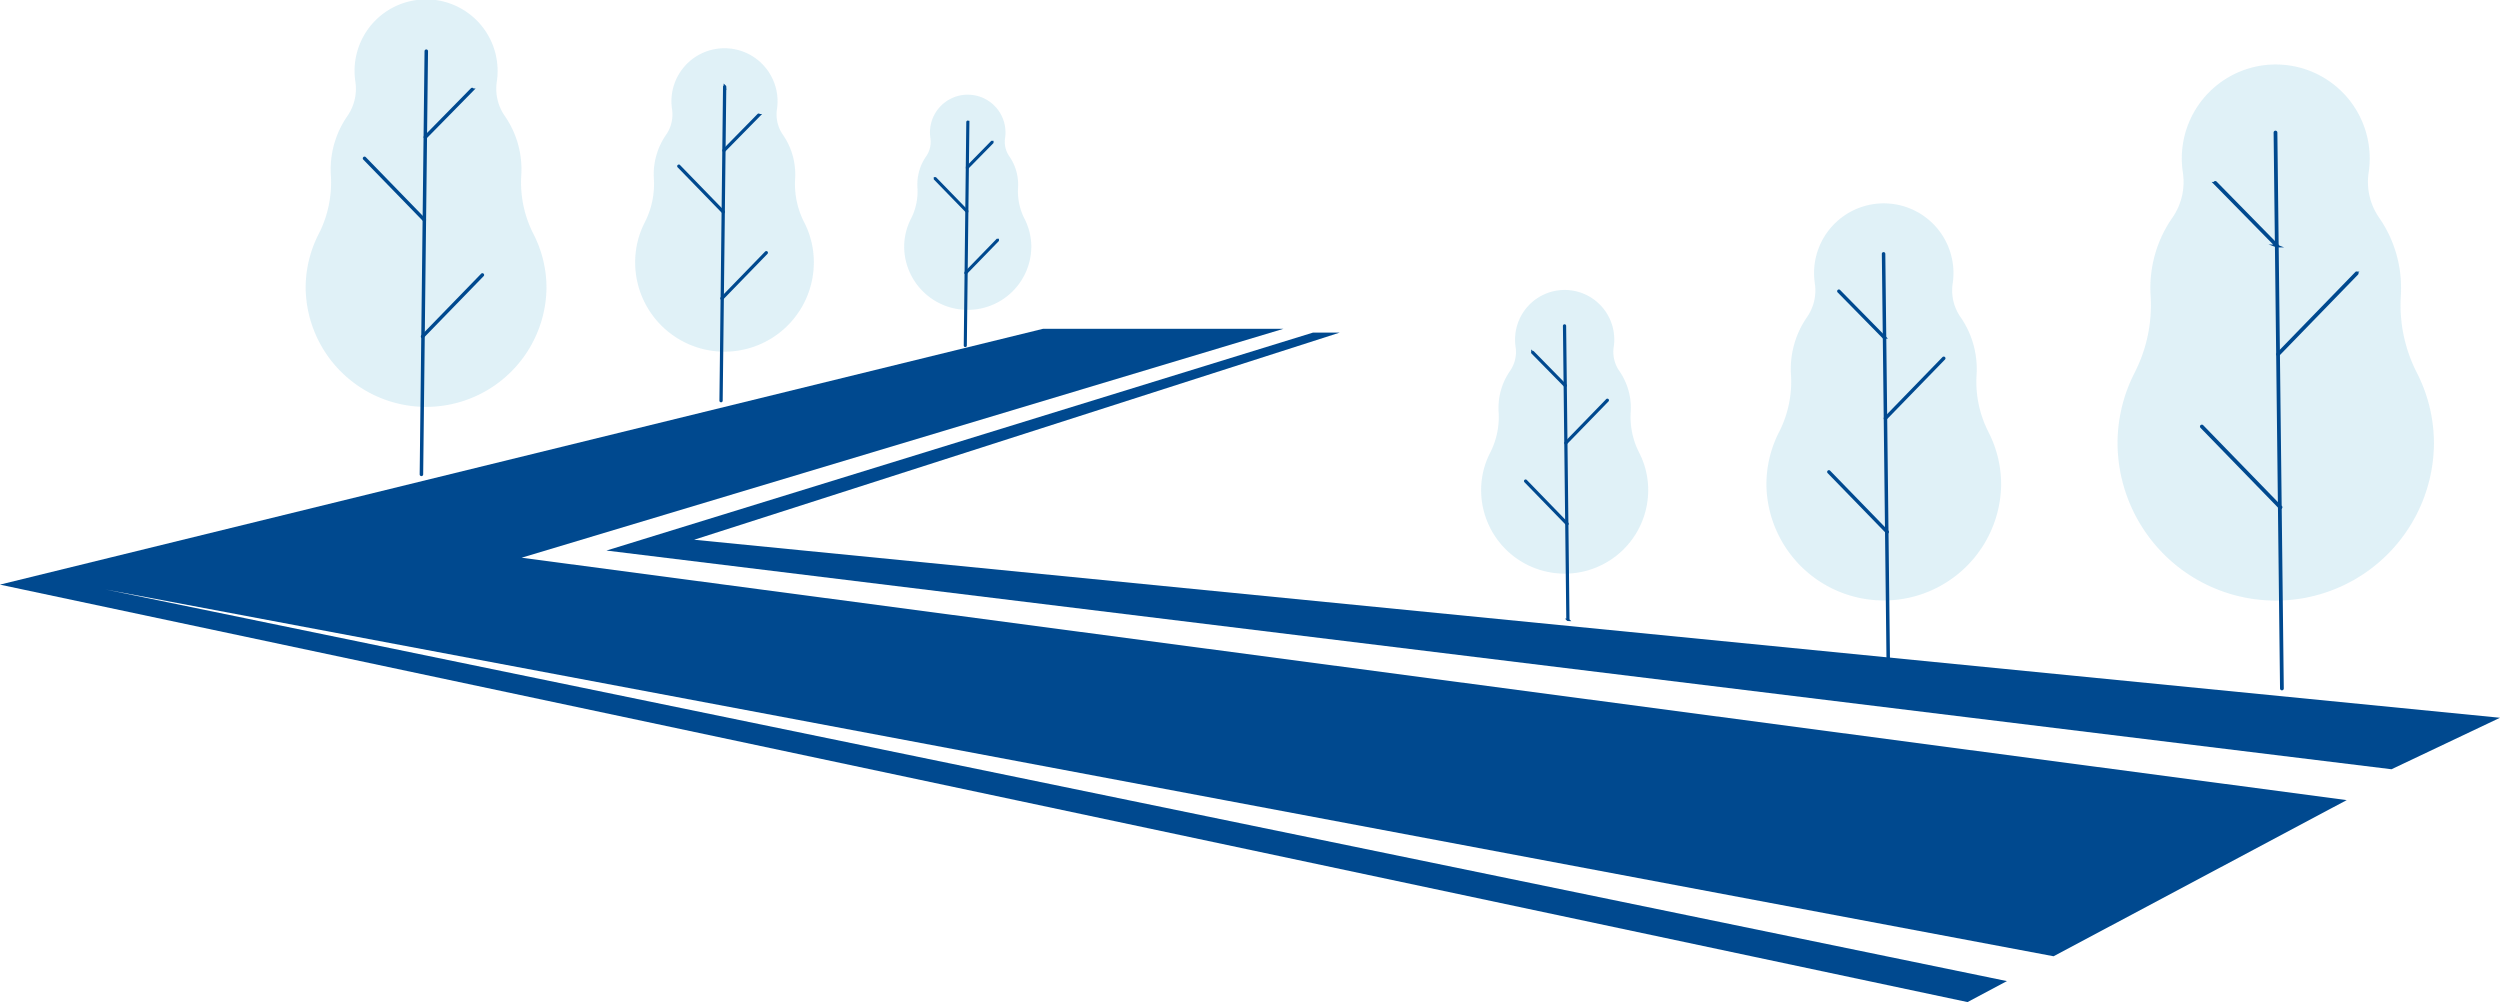
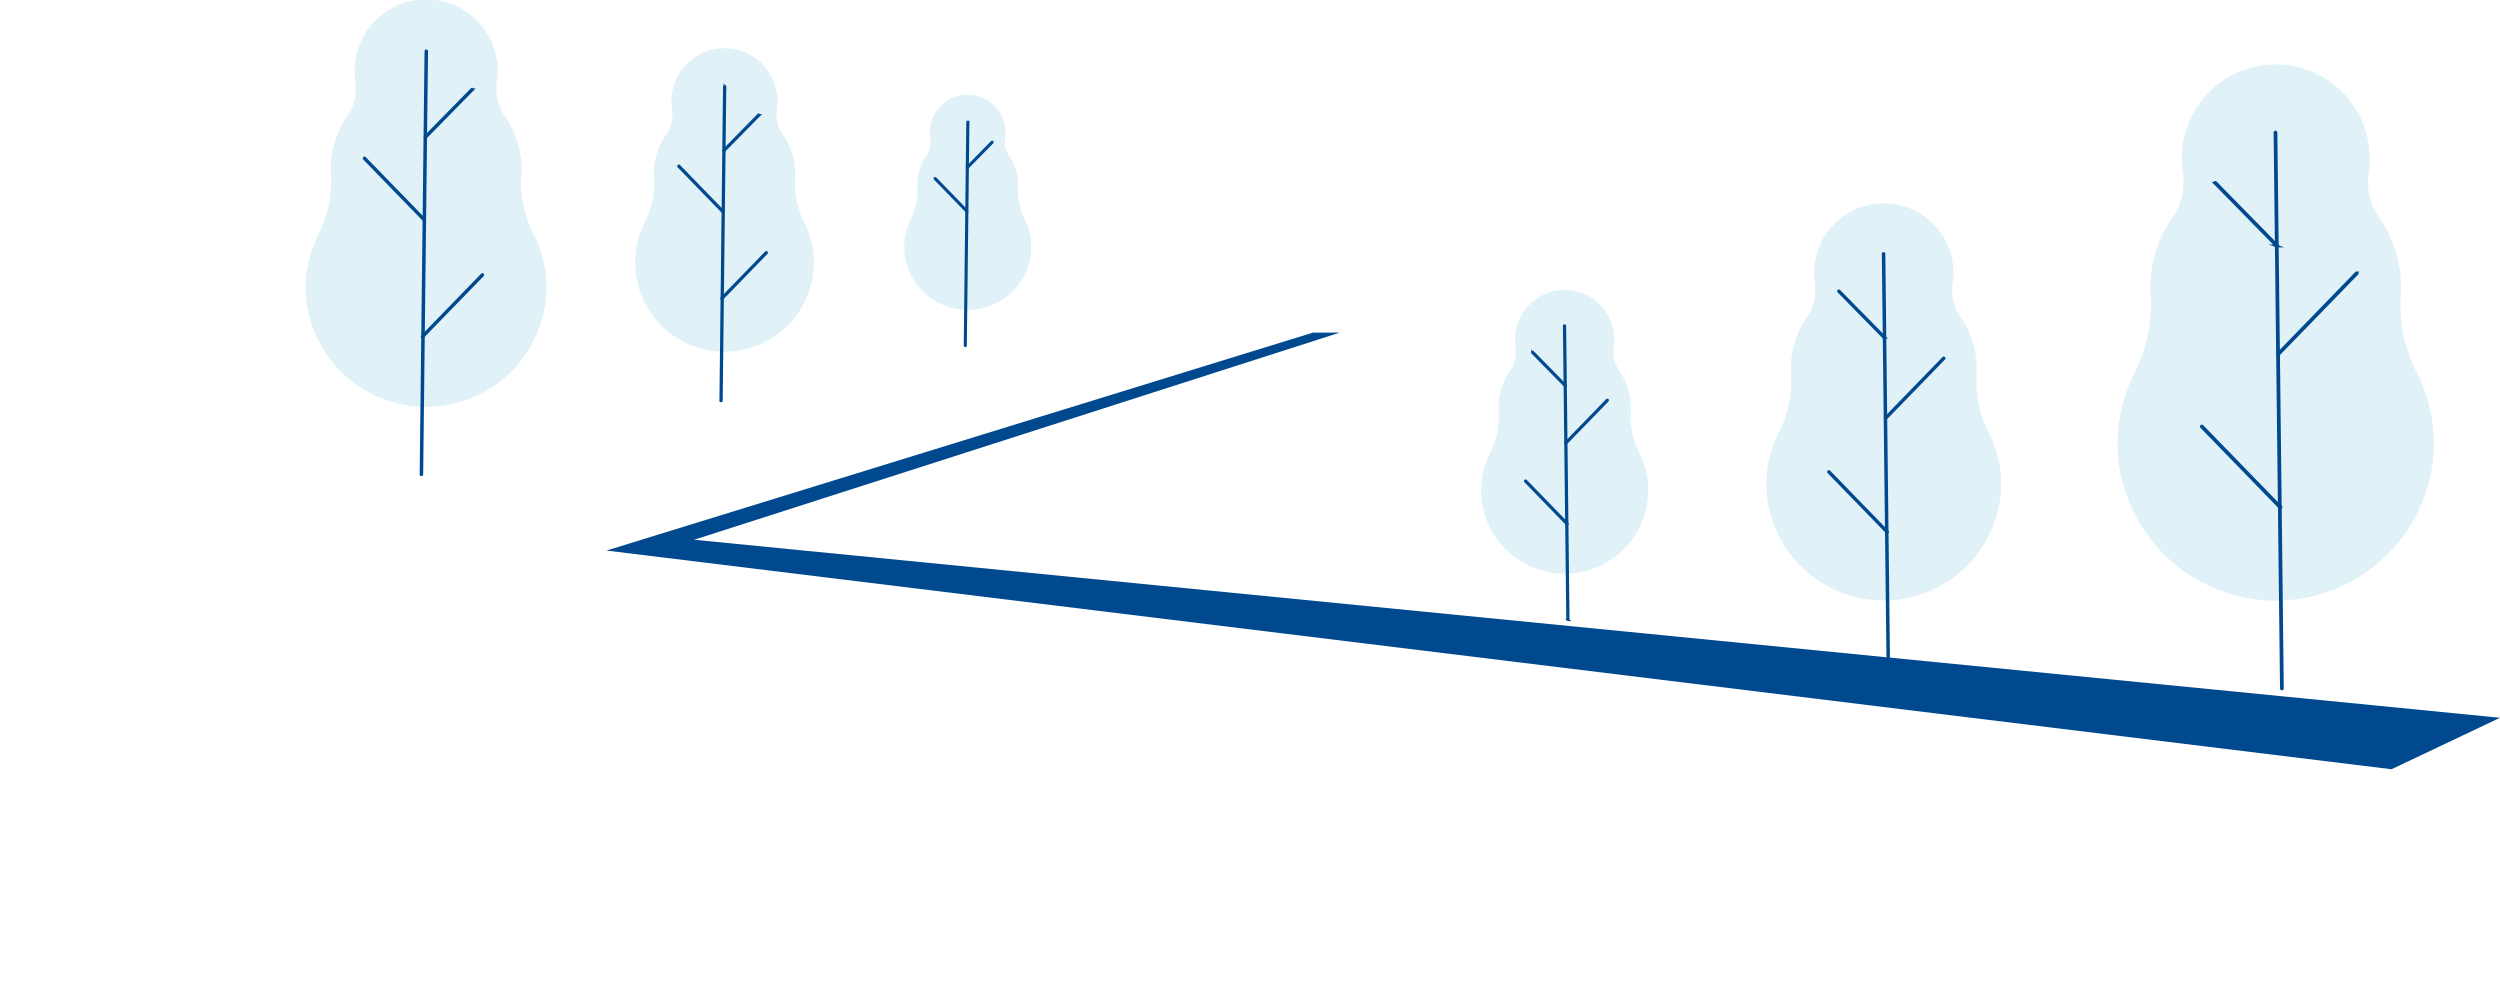
<svg xmlns="http://www.w3.org/2000/svg" width="233.552" height="93.616" viewBox="0 0 233.552 93.616">
  <g id="Group_5104" data-name="Group 5104" transform="translate(0 0)">
    <g id="Group_5058" data-name="Group 5058" transform="translate(28.554 -0.001)">
      <path id="Path_5830" data-name="Path 5830" d="M948.5,252.217a4.463,4.463,0,0,1-.746-3.214,6.824,6.824,0,0,0,.074-1,6.682,6.682,0,0,0-13.364,0,6.764,6.764,0,0,0,.076,1,4.465,4.465,0,0,1-.746,3.216,8.746,8.746,0,0,0-1.561,4.994c0,.185.006.373.019.556a10.587,10.587,0,0,1-1.144,5.48,11.031,11.031,0,0,0-1.213,5.04,11.251,11.251,0,0,0,22.5,0,11.031,11.031,0,0,0-1.213-5.04,10.587,10.587,0,0,1-1.144-5.48c.013-.183.019-.371.019-.556A8.743,8.743,0,0,0,948.5,252.217Z" transform="translate(-929.895 -241.378)" fill="#98cfe3" fill-rule="evenodd" opacity="0.3" />
      <g id="Group_5057" data-name="Group 5057" transform="translate(5.463 4.745)">
        <g id="Group_5056" data-name="Group 5056">
          <g id="Group_5055" data-name="Group 5055">
            <g id="Group_5050" data-name="Group 5050" transform="translate(5.314)">
              <path id="Path_5831" data-name="Path 5831" d="M935.052,283.241a.038.038,0,0,0,.038-.038l.453-39.535a.038.038,0,0,0-.038-.038.038.038,0,0,0-.038.038l-.455,39.535a.038.038,0,0,0,.038.038Z" transform="translate(-935.012 -243.631)" fill="#00498f" stroke="#00498f" stroke-miterlimit="10" stroke-width="0.25" />
            </g>
            <g id="Group_5051" data-name="Group 5051" transform="translate(0 10.013)">
              <path id="Path_5832" data-name="Path 5832" d="M938.115,254.215a.044.044,0,0,0,.027-.011.039.039,0,0,0,0-.055l-5.588-5.754a.037.037,0,0,0-.053,0,.038.038,0,0,0,0,.055l5.588,5.752A.038.038,0,0,0,938.115,254.215Z" transform="translate(-932.489 -248.385)" fill="#00498f" stroke="#00498f" stroke-miterlimit="10" stroke-width="0.25" />
            </g>
            <g id="Group_5053" data-name="Group 5053" transform="translate(5.423 20.904)">
              <g id="Group_5052" data-name="Group 5052">
                <path id="Path_5833" data-name="Path 5833" d="M935.1,259.386a.037.037,0,0,0,.027-.013l5.588-5.754a.035.035,0,0,0,0-.053.037.037,0,0,0-.053,0l-5.588,5.754a.04.04,0,0,0,0,.055A.046.046,0,0,0,935.1,259.386Z" transform="translate(-935.064 -253.556)" fill="#00498f" stroke="#00498f" stroke-miterlimit="10" stroke-width="0.25" />
              </g>
            </g>
            <g id="Group_5054" data-name="Group 5054" transform="translate(5.683 3.581)">
              <path id="Path_5834" data-name="Path 5834" d="M935.225,249.86a.034.034,0,0,0,.027-.013l4.371-4.451a.039.039,0,0,0,0-.055.038.038,0,0,0-.055,0l-4.371,4.451a.038.038,0,0,0,0,.055A.039.039,0,0,0,935.225,249.86Z" transform="translate(-935.187 -245.331)" fill="#00498f" stroke="#00498f" stroke-miterlimit="10" stroke-width="0.25" />
            </g>
          </g>
        </g>
      </g>
    </g>
    <g id="Group_5067" data-name="Group 5067" transform="translate(59.337 4.547)">
      <path id="Path_5835" data-name="Path 5835" d="M958.312,251.579a3.318,3.318,0,0,1-.554-2.386,5.05,5.05,0,0,0,.055-.739,4.957,4.957,0,0,0-9.914,0,4.74,4.74,0,0,0,.057.739,3.316,3.316,0,0,1-.554,2.386,6.472,6.472,0,0,0-1.158,3.7c0,.139.006.278.015.415a7.86,7.86,0,0,1-.849,4.065,8.182,8.182,0,0,0-.9,3.739,8.346,8.346,0,0,0,16.692,0,8.182,8.182,0,0,0-.9-3.739,7.838,7.838,0,0,1-.847-4.065c.008-.137.012-.276.012-.415A6.487,6.487,0,0,0,958.312,251.579Z" transform="translate(-944.51 -243.537)" fill="#98cfe3" fill-rule="evenodd" opacity="0.3" />
      <g id="Group_5066" data-name="Group 5066" transform="translate(4.053 3.52)">
        <g id="Group_5065" data-name="Group 5065">
          <g id="Group_5064" data-name="Group 5064">
            <g id="Group_5059" data-name="Group 5059" transform="translate(3.943)">
              <path id="Path_5836" data-name="Path 5836" d="M948.336,274.6a.028.028,0,0,0,.027-.03l.337-29.33a.03.03,0,0,0-.027-.029.03.03,0,0,0-.03.029l-.337,29.33a.03.03,0,0,0,.03.03Z" transform="translate(-948.306 -245.208)" fill="#00498f" stroke="#00498f" stroke-miterlimit="10" stroke-width="0.25" />
            </g>
            <g id="Group_5060" data-name="Group 5060" transform="translate(0 7.429)">
              <path id="Path_5837" data-name="Path 5837" d="M950.608,253.061l.019-.008a.028.028,0,0,0,0-.04l-4.145-4.269a.032.032,0,0,0-.042,0,.029.029,0,0,0,0,.04l4.145,4.269Z" transform="translate(-946.434 -248.735)" fill="#00498f" stroke="#00498f" stroke-miterlimit="10" stroke-width="0.25" />
            </g>
            <g id="Group_5062" data-name="Group 5062" transform="translate(4.023 15.509)">
              <g id="Group_5061" data-name="Group 5061">
                <path id="Path_5838" data-name="Path 5838" d="M948.373,256.9l.021-.008,4.145-4.269a.027.027,0,0,0,0-.04.03.03,0,0,0-.04,0l-4.145,4.269a.029.029,0,0,0,0,.04Z" transform="translate(-948.344 -252.571)" fill="#00498f" stroke="#00498f" stroke-miterlimit="10" stroke-width="0.25" />
              </g>
            </g>
            <g id="Group_5063" data-name="Group 5063" transform="translate(4.217 2.657)">
              <path id="Path_5839" data-name="Path 5839" d="M948.463,249.83l.021-.008,3.242-3.3a.028.028,0,0,0-.04-.04l-3.241,3.3a.029.029,0,0,0,0,.04Z" transform="translate(-948.436 -246.469)" fill="#00498f" stroke="#00498f" stroke-miterlimit="10" stroke-width="0.25" />
            </g>
          </g>
        </g>
      </g>
    </g>
    <g id="Group_5076" data-name="Group 5076" transform="translate(84.467 8.877)">
      <path id="Path_5840" data-name="Path 5840" d="M966.262,251.318a2.367,2.367,0,0,1-.392-1.7,3.663,3.663,0,0,0,.038-.529,3.528,3.528,0,0,0-7.056,0,3.671,3.671,0,0,0,.04.529,2.358,2.358,0,0,1-.394,1.7,4.6,4.6,0,0,0-.824,2.635c0,.1,0,.2.008.295a5.585,5.585,0,0,1-.6,2.894,5.829,5.829,0,0,0-.64,2.66,5.94,5.94,0,0,0,11.879,0,5.8,5.8,0,0,0-.64-2.66,5.584,5.584,0,0,1-.6-2.894c.006-.1.008-.2.008-.295A4.6,4.6,0,0,0,966.262,251.318Z" transform="translate(-956.441 -245.593)" fill="#98cfe3" fill-rule="evenodd" opacity="0.3" />
      <g id="Group_5075" data-name="Group 5075" transform="translate(2.89 2.506)">
        <g id="Group_5074" data-name="Group 5074">
          <g id="Group_5073" data-name="Group 5073">
            <g id="Group_5068" data-name="Group 5068" transform="translate(2.801)">
              <path id="Path_5841" data-name="Path 5841" d="M959.162,267.7a.019.019,0,0,0,.021-.019l.24-20.873a.023.023,0,0,0-.021-.021.021.021,0,0,0-.021.021l-.238,20.873a.019.019,0,0,0,.019.019Z" transform="translate(-959.143 -246.783)" fill="#00498f" stroke="#00498f" stroke-miterlimit="10" stroke-width="0.25" />
            </g>
            <g id="Group_5069" data-name="Group 5069" transform="translate(0 5.293)">
              <path id="Path_5842" data-name="Path 5842" d="M960.778,252.368l.014-.006v-.029l-2.95-3.038h-.029v.029l2.95,3.038Z" transform="translate(-957.813 -249.296)" fill="#00498f" stroke="#00498f" stroke-miterlimit="10" stroke-width="0.25" />
            </g>
            <g id="Group_5071" data-name="Group 5071" transform="translate(2.863 11.043)">
              <g id="Group_5070" data-name="Group 5070">
-                 <path id="Path_5843" data-name="Path 5843" d="M959.187,255.1l.014-.006,2.95-3.038v-.029h-.029l-2.95,3.038v.029Z" transform="translate(-959.172 -252.026)" fill="#00498f" stroke="#00498f" stroke-miterlimit="10" stroke-width="0.25" />
-               </g>
+                 </g>
            </g>
            <g id="Group_5072" data-name="Group 5072" transform="translate(3 1.897)">
              <path id="Path_5844" data-name="Path 5844" d="M959.252,250.068l.014-.006,2.307-2.35v-.029h-.029l-2.307,2.35v.029Z" transform="translate(-959.238 -247.684)" fill="#00498f" stroke="#00498f" stroke-miterlimit="10" stroke-width="0.25" />
            </g>
          </g>
        </g>
      </g>
    </g>
-     <path id="Path_5845" data-name="Path 5845" d="M1100.145,318.861l3.683-1.96L926.184,280.313l182,34.268,27.385-14.589-170.5-22.644,71.173-21.386h-22.456l-97.455,23.9Z" transform="translate(-916.338 -225.246)" fill="#00498f" fill-rule="evenodd" />
    <path id="Path_5846" data-name="Path 5846" d="M1110,296.924l10.136-4.81L951.43,275.484l60.32-19.354h-2.5l-66.013,20.364Z" transform="translate(-886.584 -225.06)" fill="#00498f" fill-rule="evenodd" />
    <g id="Group_5085" data-name="Group 5085" transform="translate(197.828 6.099)">
      <path id="Path_5847" data-name="Path 5847" d="M1015.382,258.512a5.865,5.865,0,0,0,.977-4.223,8.973,8.973,0,0,1-.1-1.312,8.778,8.778,0,0,1,17.556,0,8.654,8.654,0,0,1-.1,1.312,5.873,5.873,0,0,0,.98,4.225,11.469,11.469,0,0,1,2.049,6.557c0,.246-.006.491-.021.733a13.872,13.872,0,0,0,1.5,7.2,14.5,14.5,0,0,1,1.592,6.62,14.78,14.78,0,0,1-29.559,0,14.492,14.492,0,0,1,1.592-6.62,13.893,13.893,0,0,0,1.5-7.2q-.025-.363-.025-.733A11.479,11.479,0,0,1,1015.382,258.512Z" transform="translate(-1010.262 -244.274)" fill="#98cfe3" fill-rule="evenodd" opacity="0.3" />
      <g id="Group_5084" data-name="Group 5084" transform="translate(7.817 6.234)">
        <g id="Group_5083" data-name="Group 5083">
          <g id="Group_5082" data-name="Group 5082">
            <g id="Group_5077" data-name="Group 5077" transform="translate(6.885)">
              <path id="Path_5848" data-name="Path 5848" d="M1017.889,299.269a.053.053,0,0,1-.05-.051l-.6-51.934a.051.051,0,0,1,.05-.051.048.048,0,0,1,.051.049l.6,51.934a.049.049,0,0,1-.049.053Z" transform="translate(-1017.242 -247.234)" fill="#00498f" stroke="#00498f" stroke-miterlimit="10" stroke-width="0.25" />
            </g>
            <g id="Group_5078" data-name="Group 5078" transform="translate(7.123 13.152)">
              <path id="Path_5849" data-name="Path 5849" d="M1017.405,261.138a.042.042,0,0,1-.034-.015.05.05,0,0,1,0-.072l7.34-7.557a.05.05,0,1,1,.072.069l-7.338,7.559A.05.05,0,0,1,1017.405,261.138Z" transform="translate(-1017.355 -253.478)" fill="#00498f" stroke="#00498f" stroke-miterlimit="10" stroke-width="0.25" />
            </g>
            <g id="Group_5080" data-name="Group 5080" transform="translate(0 27.46)">
              <g id="Group_5079" data-name="Group 5079">
                <path id="Path_5850" data-name="Path 5850" d="M1021.364,267.931a.051.051,0,0,1-.036-.017l-7.34-7.557a.051.051,0,0,1,.074-.07l7.34,7.557a.052.052,0,0,1,0,.072A.049.049,0,0,1,1021.364,267.931Z" transform="translate(-1013.973 -260.271)" fill="#00498f" stroke="#00498f" stroke-miterlimit="10" stroke-width="0.25" />
              </g>
            </g>
            <g id="Group_5081" data-name="Group 5081" transform="translate(1.257 4.704)">
              <path id="Path_5851" data-name="Path 5851" d="M1020.362,255.415a.049.049,0,0,1-.036-.015l-5.742-5.847a.051.051,0,0,1,0-.072.052.052,0,0,1,.072,0l5.739,5.849a.049.049,0,0,1-.036.084Z" transform="translate(-1014.57 -249.467)" fill="#00498f" stroke="#00498f" stroke-miterlimit="10" stroke-width="0.25" />
            </g>
          </g>
        </g>
      </g>
    </g>
    <g id="Group_5094" data-name="Group 5094" transform="translate(165.019 19.051)">
      <path id="Path_5852" data-name="Path 5852" d="M998.485,260.988a4.353,4.353,0,0,0,.724-3.134,6.734,6.734,0,0,1-.072-.973,6.512,6.512,0,1,1,12.951.973,4.352,4.352,0,0,0,.727,3.134,8.5,8.5,0,0,1,1.521,4.865c0,.183-.006.364-.017.543a10.3,10.3,0,0,0,1.114,5.342,10.762,10.762,0,0,1,1.182,4.912,10.966,10.966,0,0,1-21.93,0,10.76,10.76,0,0,1,1.181-4.912,10.322,10.322,0,0,0,1.116-5.342q-.019-.268-.019-.543A8.517,8.517,0,0,1,998.485,260.988Z" transform="translate(-994.685 -250.423)" fill="#98cfe3" fill-rule="evenodd" opacity="0.3" />
      <g id="Group_5093" data-name="Group 5093" transform="translate(5.8 4.625)">
        <g id="Group_5092" data-name="Group 5092">
          <g id="Group_5091" data-name="Group 5091">
            <g id="Group_5086" data-name="Group 5086" transform="translate(5.108)">
              <path id="Path_5853" data-name="Path 5853" d="M1000.344,291.225a.038.038,0,0,1-.038-.038l-.442-38.53a.038.038,0,0,1,.038-.038.039.039,0,0,1,.038.038l.442,38.53a.038.038,0,0,1-.038.038Z" transform="translate(-999.864 -252.619)" fill="#00498f" stroke="#00498f" stroke-miterlimit="10" stroke-width="0.25" />
            </g>
            <g id="Group_5087" data-name="Group 5087" transform="translate(5.285 9.759)">
              <path id="Path_5854" data-name="Path 5854" d="M999.986,262.934a.035.035,0,0,1-.028-.01.037.037,0,0,1,0-.053l5.445-5.607a.037.037,0,0,1,.052,0,.035.035,0,0,1,0,.053l-5.447,5.609A.04.04,0,0,1,999.986,262.934Z" transform="translate(-999.948 -257.252)" fill="#00498f" stroke="#00498f" stroke-miterlimit="10" stroke-width="0.25" />
            </g>
            <g id="Group_5089" data-name="Group 5089" transform="translate(0 20.373)">
              <g id="Group_5088" data-name="Group 5088">
                <path id="Path_5855" data-name="Path 5855" d="M1002.922,267.975a.037.037,0,0,1-.027-.013l-5.445-5.607a.037.037,0,0,1,.053-.053l5.447,5.607a.04.04,0,0,1,0,.055A.034.034,0,0,1,1002.922,267.975Z" transform="translate(-997.439 -262.292)" fill="#00498f" stroke="#00498f" stroke-miterlimit="10" stroke-width="0.25" />
              </g>
            </g>
            <g id="Group_5090" data-name="Group 5090" transform="translate(0.933 3.491)">
              <path id="Path_5856" data-name="Path 5856" d="M1002.179,258.688a.033.033,0,0,1-.027-.011l-4.259-4.339a.036.036,0,1,1,.053-.05l4.259,4.337a.037.037,0,0,1,0,.053A.031.031,0,0,1,1002.179,258.688Z" transform="translate(-997.882 -254.276)" fill="#00498f" stroke="#00498f" stroke-miterlimit="10" stroke-width="0.25" />
            </g>
          </g>
        </g>
      </g>
    </g>
    <g id="Group_5103" data-name="Group 5103" transform="translate(138.37 27.126)">
      <path id="Path_5857" data-name="Path 5857" d="M984.737,261.774a3.107,3.107,0,0,0,.516-2.228,4.693,4.693,0,0,1-.051-.693,4.634,4.634,0,0,1,9.268,0,4.441,4.441,0,0,1-.053.693,3.1,3.1,0,0,0,.518,2.23,6.057,6.057,0,0,1,1.083,3.463c0,.128,0,.259-.013.385a7.341,7.341,0,0,0,.792,3.8,7.624,7.624,0,0,1,.842,3.494,7.8,7.8,0,0,1-15.607,0,7.619,7.619,0,0,1,.843-3.494,7.341,7.341,0,0,0,.792-3.8c-.009-.126-.013-.257-.013-.385A6.068,6.068,0,0,1,984.737,261.774Z" transform="translate(-982.033 -254.257)" fill="#98cfe3" fill-rule="evenodd" opacity="0.3" />
      <g id="Group_5102" data-name="Group 5102" transform="translate(4.128 3.292)">
        <g id="Group_5101" data-name="Group 5101">
          <g id="Group_5100" data-name="Group 5100">
            <g id="Group_5095" data-name="Group 5095" transform="translate(3.636)">
              <path id="Path_5858" data-name="Path 5858" d="M986.06,283.294a.028.028,0,0,1-.027-.027l-.314-27.419a.026.026,0,0,1,.025-.027.025.025,0,0,1,.027.025l.314,27.421c0,.015-.01.025-.025.027Z" transform="translate(-985.719 -255.82)" fill="#00498f" stroke="#00498f" stroke-miterlimit="10" stroke-width="0.25" />
            </g>
            <g id="Group_5096" data-name="Group 5096" transform="translate(3.761 6.945)">
              <path id="Path_5859" data-name="Path 5859" d="M985.805,263.161l-.019-.008a.024.024,0,0,1,0-.036l3.876-3.991a.027.027,0,0,1,.038.038l-3.875,3.989Z" transform="translate(-985.778 -259.117)" fill="#00498f" stroke="#00498f" stroke-miterlimit="10" stroke-width="0.25" />
            </g>
            <g id="Group_5098" data-name="Group 5098" transform="translate(0 14.498)">
              <g id="Group_5097" data-name="Group 5097">
                <path id="Path_5860" data-name="Path 5860" d="M987.894,266.747l-.019-.006L984,262.749a.027.027,0,0,1,0-.038.027.027,0,0,1,.038,0l3.873,3.991a.026.026,0,0,1,0,.038Z" transform="translate(-983.993 -262.703)" fill="#00498f" stroke="#00498f" stroke-miterlimit="10" stroke-width="0.25" />
              </g>
            </g>
            <g id="Group_5099" data-name="Group 5099" transform="translate(0.665 2.484)">
              <path id="Path_5861" data-name="Path 5861" d="M987.366,260.139l-.019-.008-3.031-3.086a.027.027,0,1,1,.038-.038l3.031,3.088a.027.027,0,0,1,0,.038Z" transform="translate(-984.308 -256.999)" fill="#00498f" stroke="#00498f" stroke-miterlimit="10" stroke-width="0.25" />
            </g>
          </g>
        </g>
      </g>
    </g>
  </g>
</svg>